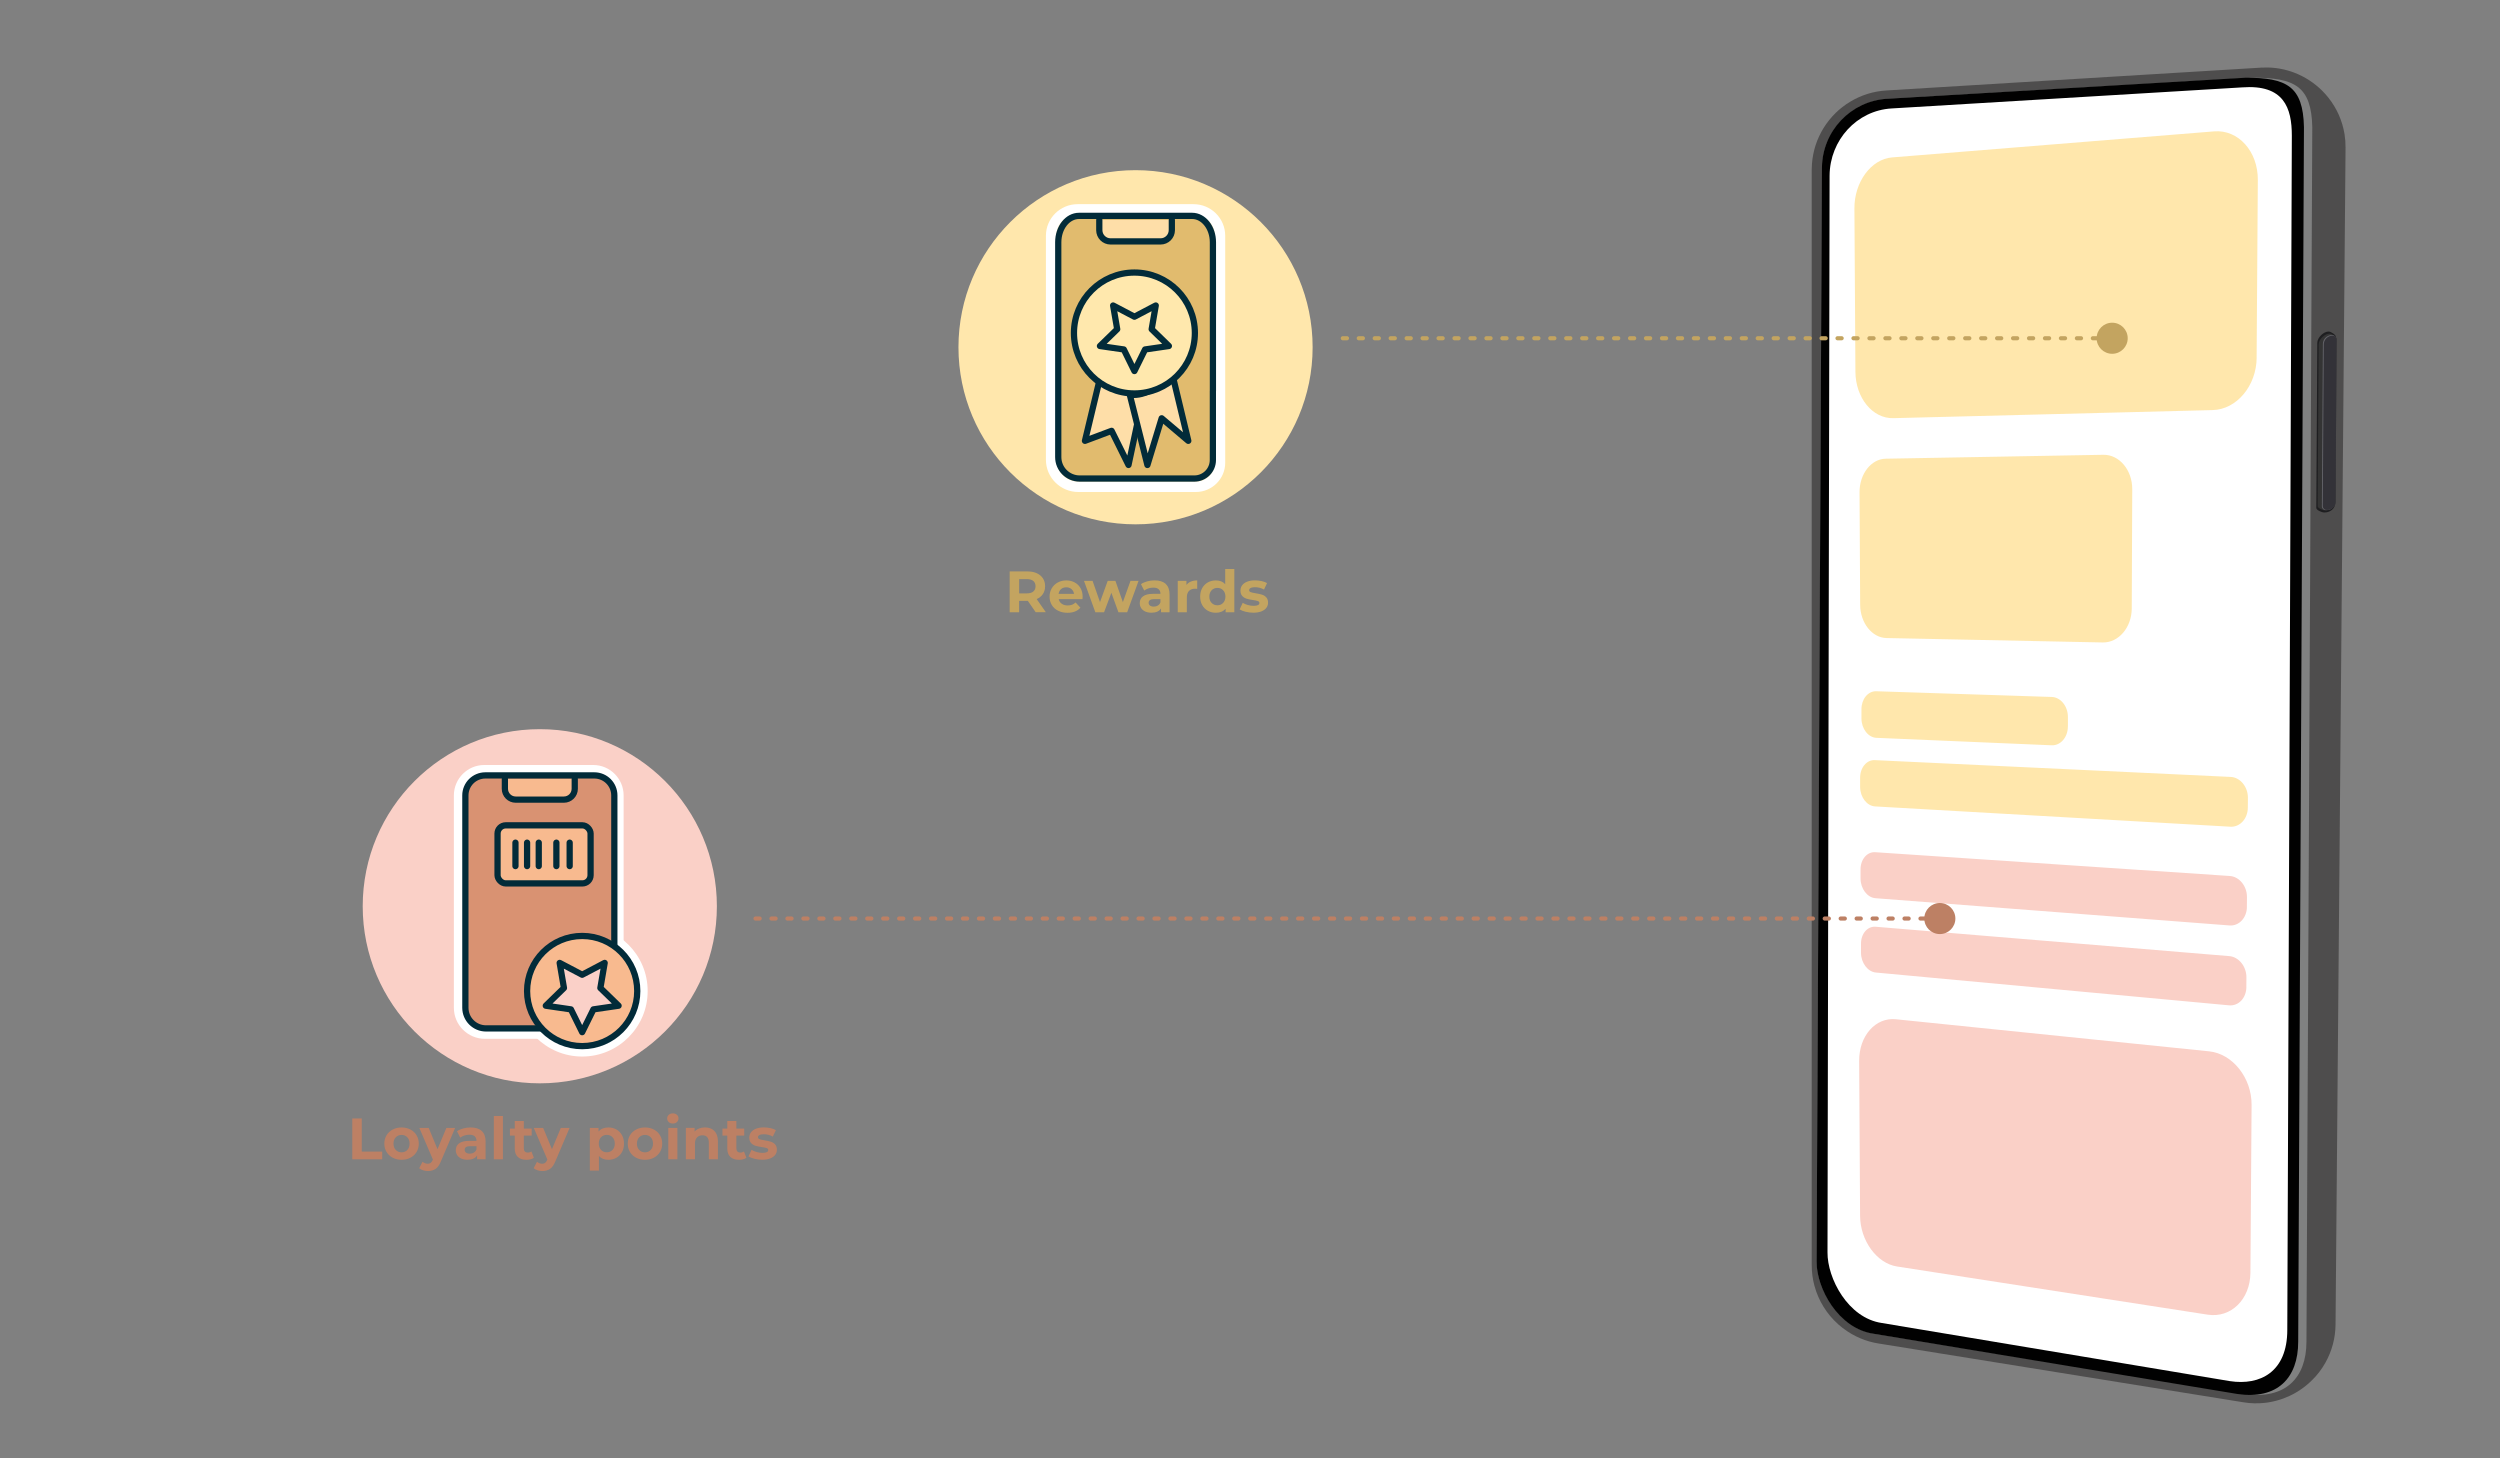
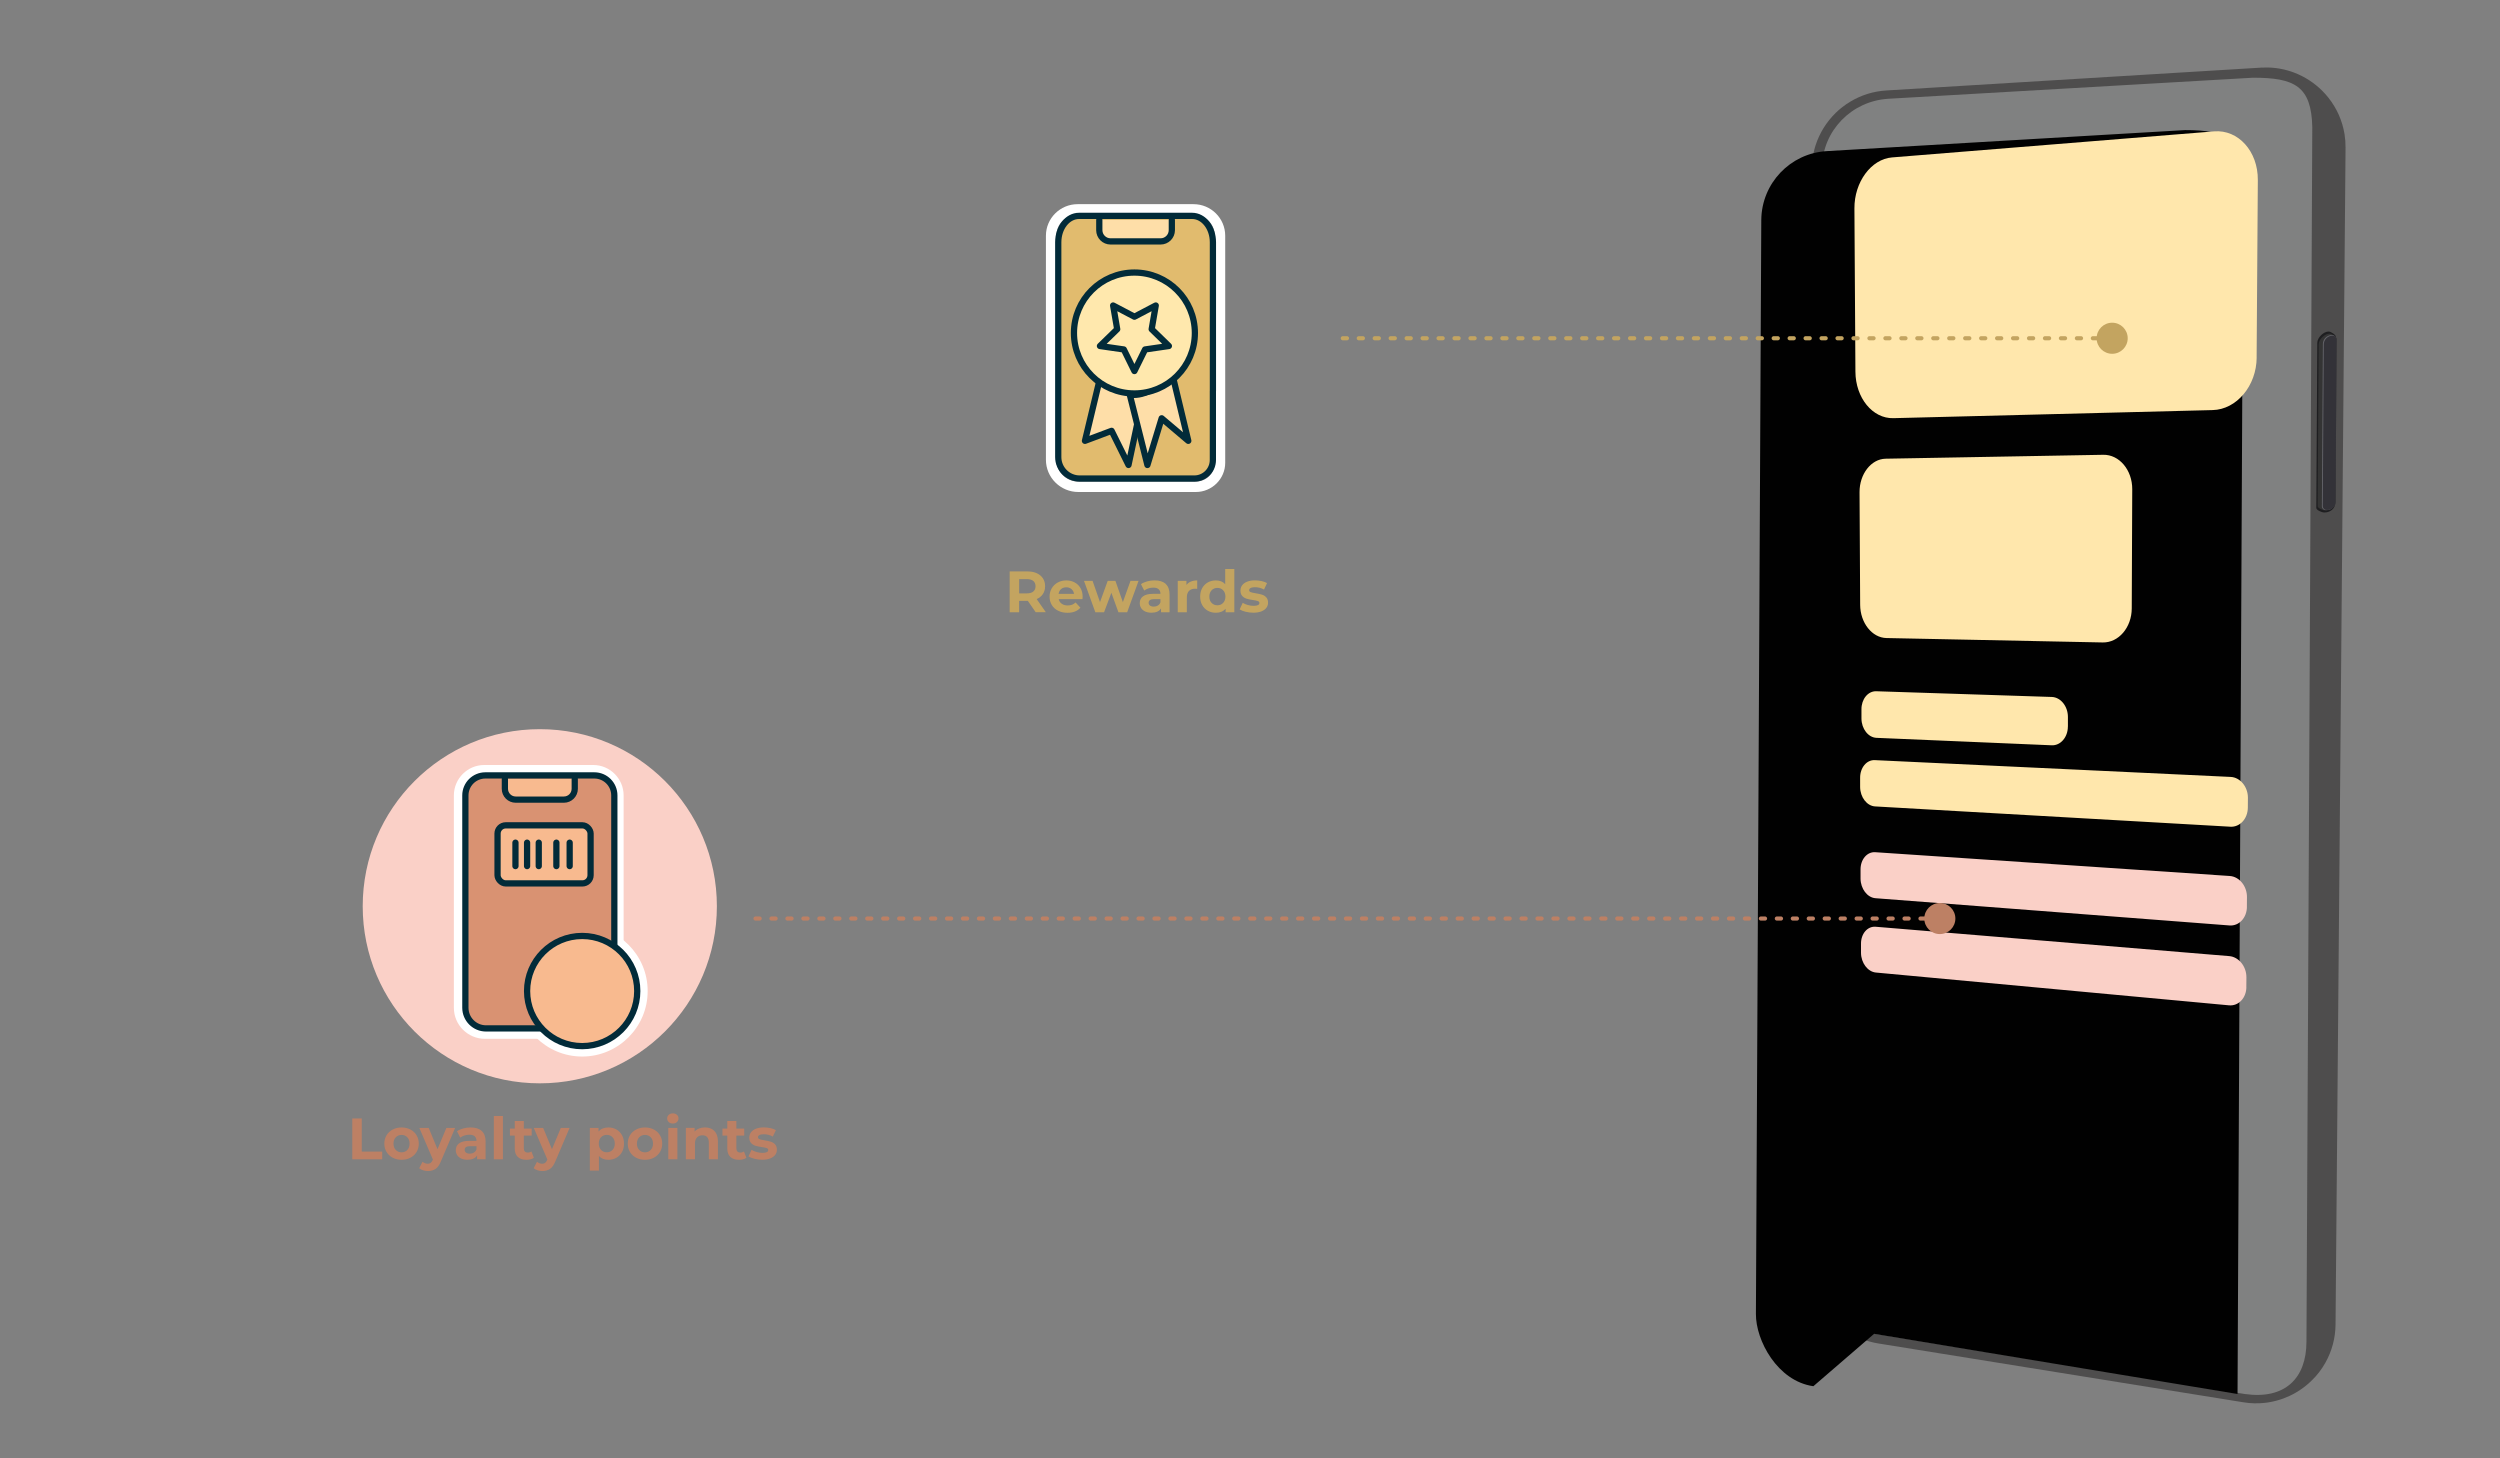
<svg xmlns="http://www.w3.org/2000/svg" viewBox="0 0 600 350">
  <rect x="0" y="0" width="600" height="350" fill="#808080" stroke="none" />
  <defs>
    <style>.cls-1{fill:#343434;}.cls-2{fill:#333238;}.cls-3{fill:#fff;}.cls-4{fill:#636369;}.cls-5{fill:#6bb2ba;}.cls-5,.cls-6,.cls-7,.cls-8,.cls-9,.cls-10,.cls-11,.cls-12,.cls-13{stroke-linecap:round;stroke-linejoin:round;}.cls-5,.cls-6,.cls-7,.cls-8,.cls-10,.cls-11,.cls-12{stroke:#022b39;stroke-width:1.5px;}.cls-14{fill:#808181;}.cls-6{fill:#ffe8ad;}.cls-7{fill:#fad0c8;}.cls-8{fill:#d99272;}.cls-15{fill:#4e4d4d;}.cls-9{stroke:#bd8064;}.cls-9,.cls-13{fill:none;stroke-dasharray:0 0 1 2.83;stroke-width:.99px;}.cls-16{fill:#fad0c7;}.cls-10{fill:#fedea8;}.cls-17{fill:#c3a460;}.cls-11{fill:#e1bb6e;}.cls-18{fill:#ffe7ac;}.cls-19{fill:#0d0d10;opacity:.73;}.cls-20{fill:#010101;}.cls-12{fill:#f8ba8f;}.cls-21{fill:#bd8064;}.cls-13{stroke:#c3a460;}</style>
  </defs>
  <g id="Ebene_3">
    <g>
      <path class="cls-15" d="m555.71,330.38c-1.73,1.94-3.84,3.52-6.2,4.63-.48.22-.97.43-1.46.61-1.16.43-2.37.75-3.62.95-.3.05-.59.09-.89.12-1.66.18-3.39.15-5.13-.14-14.67-2.36-29.33-4.73-44-7.09-14.52-2.34-29.04-4.68-43.56-7.02-1.52-.24-2.97-.66-4.33-1.23-.74-.31-1.45-.66-2.14-1.06-.38-.22-.76-.45-1.12-.7-.73-.49-1.43-1.03-2.08-1.61-2.74-2.44-4.75-5.66-5.72-9.27-.43-1.59-.65-3.25-.65-4.97V40.76c0-.49.02-.98.06-1.47.12-1.52.41-2.99.86-4.4.48-1.48,1.13-2.87,1.93-4.17.82-1.32,1.8-2.54,2.91-3.63.51-.5,1.05-.97,1.62-1.41.63-.49,1.29-.94,1.99-1.35,2.53-1.5,5.43-2.43,8.55-2.62,13.55-.83,27.1-1.65,40.66-2.48,16.43-1,32.87-2,49.3-3,.52-.03,1.04-.04,1.56-.03.32,0,.63.02.95.04,1.32.09,2.61.32,3.84.67.53.15,1.05.32,1.56.52,2.55.97,4.84,2.46,6.74,4.36.52.52,1.02,1.08,1.48,1.66,1,1.26,1.84,2.65,2.5,4.13.64,1.46,1.11,3.01,1.37,4.63.17,1.05.25,2.13.24,3.23,0,.48,0,.97-.01,1.45-.26,30.94-.53,61.88-.79,92.82-.32,37.21-.63,74.42-.95,111.63-.21,24.77-.42,49.55-.63,74.32,0,.74-.01,1.47-.02,2.21-.03,3.35-.91,6.47-2.43,9.17-.45.8-.96,1.57-1.51,2.29-.28.36-.57.71-.87,1.05Z" />
      <path class="cls-14" d="m450.02,320.12l88.72,14.44c9.64,1.38,14.81-3.75,14.81-12.57l1.4-291.47c-.21-9.86-4.26-11.87-14.21-11.87l-87.48,5.05c-8.9.51-15.88,7.72-15.96,16.49l-1.31,262.57c-.06,6.35,5.26,16.15,14.03,17.36Z" />
-       <path class="cls-20" d="m449.78,320.12l87.23,14.44c9.48,1.38,14.56-3.75,14.56-12.57l1.38-291.47c-.21-9.86-4.18-11.87-13.97-11.87l-86.01,5.05c-8.75.51-15.61,7.72-15.7,16.49l-1.29,262.57c-.06,6.35,5.17,16.15,13.79,17.36Z" />
-       <path class="cls-3" d="m451.64,317.52l83.53,13.95c7.26,1.11,13.78-2.19,13.78-12.28l1.09-286.62c0-6.68-1.9-12.35-11.91-11.6l-84.18,5.06c-8.28.5-14.78,7.54-14.85,16.11l-.5,258.42c-.06,6.2,4.9,15.78,13.05,16.96Z" />
+       <path class="cls-20" d="m449.78,320.12l87.23,14.44l1.38-291.47c-.21-9.86-4.18-11.87-13.97-11.87l-86.01,5.05c-8.75.51-15.61,7.72-15.7,16.49l-1.29,262.57c-.06,6.35,5.17,16.15,13.79,17.36Z" />
      <g>
        <path class="cls-19" d="m557.96,122.99h-.21c-.51,0-1.85-.57-1.84-1.08l.24-39.64c0-1.24,1.5-2.71,2.73-2.7h0c.52,0,1.75.77,1.74,1.29l-.26,40.17c0,1.14-1.28,1.97-2.41,1.96Z" />
        <path class="cls-1" d="m558.21,122.51h-.2c-.49,0-1.78-.54-1.77-1.04l.24-38.81c0-1.19,1.44-2.6,2.63-2.59h0c.5,0,1.68.73,1.67,1.24l-.25,39.32c0,1.09-1.23,1.89-2.32,1.88Z" />
        <path class="cls-4" d="m558.38,122.42h-.23c-.5,0-.9-.41-.9-.91l.24-38.95c0-1.2.99-2.16,2.19-2.15h.03c.51,0,.92.42.91.93l-.24,39.11c0,1.1-.91,1.98-2,1.97Z" />
        <path class="cls-2" d="m558.56,122.39h-.2c-.49,0-.89-.41-.89-.9l.24-38.81c0-1.19.98-2.14,2.17-2.13h0c.5,0,.91.42.9.92l-.24,38.98c0,1.09-.9,1.96-1.99,1.95Z" />
      </g>
    </g>
  </g>
  <g id="Ebene_2">
-     <circle class="cls-18" cx="272.53" cy="83.34" r="42.5" />
    <path class="cls-3" d="m286.44,51.5c2.82,0,5.11,2.27,5.11,5.07v54.49c0,2.5-2.04,4.52-4.56,4.52h-28.19c-2.92,0-5.28-2.34-5.28-5.24v-53.77c0-2.8,2.29-5.07,5.11-5.07h27.81m0-2.5h-27.81c-4.2,0-7.61,3.4-7.61,7.57v53.77c0,4.27,3.49,7.74,7.78,7.74h28.19c3.89,0,7.06-3.15,7.06-7.02v-54.49c0-4.17-3.41-7.57-7.61-7.57h0Z" />
    <circle class="cls-16" cx="129.55" cy="217.5" r="42.5" />
    <path class="cls-3" d="m142.37,186.1c2.65,0,4.8,2.15,4.8,4.8v51.64c0,2.37-1.92,4.28-4.28,4.28h-26.5c-2.74,0-4.96-2.22-4.96-4.96v-50.96c0-2.65,2.15-4.8,4.8-4.8h26.15m0-2.5h-26.15c-4.03,0-7.3,3.28-7.3,7.3v50.96c0,4.12,3.35,7.46,7.46,7.46h26.5c3.74,0,6.78-3.04,6.78-6.78v-51.64c0-4.03-3.28-7.3-7.3-7.3h0Z" />
    <path class="cls-3" d="m139.72,224.63c7.3,0,13.22,5.92,13.22,13.22s-5.92,13.22-13.22,13.22-13.22-5.92-13.22-13.22,5.92-13.22,13.22-13.22m0-2.5c-8.67,0-15.72,7.05-15.72,15.72s7.05,15.72,15.72,15.72,15.72-7.05,15.72-15.72-7.05-15.72-15.72-15.72h0Z" />
    <g>
      <path class="cls-17" d="m248.57,146.94l-1.89-2.73h-2.09v2.73h-2.27v-9.8h4.24c.87,0,1.62.14,2.26.43.64.29,1.13.7,1.48,1.23.35.53.52,1.16.52,1.89s-.17,1.36-.53,1.88c-.35.53-.85.93-1.49,1.21l2.2,3.15h-2.44Zm-.57-7.51c-.35-.29-.87-.44-1.55-.44h-1.85v3.42h1.85c.68,0,1.2-.15,1.55-.45s.53-.72.53-1.26-.18-.97-.53-1.27Z" />
      <path class="cls-17" d="m259.79,143.79h-5.7c.1.47.34.84.73,1.11.38.27.86.41,1.43.41.39,0,.74-.06,1.04-.17.3-.12.59-.3.85-.55l1.16,1.26c-.71.81-1.75,1.22-3.11,1.22-.85,0-1.6-.17-2.25-.5-.65-.33-1.16-.79-1.51-1.38-.36-.59-.53-1.25-.53-2s.17-1.4.52-2c.35-.59.83-1.05,1.44-1.39.61-.33,1.29-.5,2.05-.5s1.4.16,2,.48,1.07.77,1.41,1.36c.34.59.51,1.28.51,2.07,0,.03-.01.22-.04.59Zm-5.11-2.42c-.34.28-.54.66-.62,1.15h3.71c-.08-.48-.28-.86-.62-1.14s-.75-.43-1.23-.43-.91.14-1.25.42Z" />
      <path class="cls-17" d="m273.25,139.41l-2.73,7.53h-2.1l-1.69-4.68-1.75,4.68h-2.1l-2.72-7.53h2.06l1.78,5.1,1.85-5.1h1.85l1.79,5.1,1.83-5.1h1.93Z" />
      <path class="cls-17" d="m279.75,140.13c.62.56.94,1.39.94,2.51v4.3h-2.04v-.94c-.41.7-1.18,1.05-2.3,1.05-.58,0-1.08-.1-1.5-.29-.42-.2-.75-.47-.97-.81-.22-.35-.34-.74-.34-1.18,0-.7.26-1.25.79-1.65s1.34-.6,2.44-.6h1.74c0-.48-.15-.84-.43-1.1s-.72-.39-1.3-.39c-.4,0-.8.06-1.18.19-.39.13-.72.3-.99.51l-.78-1.53c.41-.29.9-.51,1.48-.67.57-.16,1.16-.24,1.77-.24,1.17,0,2.06.28,2.69.83Zm-1.86,5.19c.29-.17.49-.43.62-.76v-.77h-1.5c-.9,0-1.34.29-1.34.88,0,.28.11.5.33.67.22.16.52.25.9.25s.71-.09.99-.26Z" />
      <path class="cls-17" d="m285.8,139.58c.44-.19.95-.28,1.53-.28v2.02c-.24-.02-.41-.03-.49-.03-.63,0-1.12.17-1.47.52s-.53.88-.53,1.57v3.56h-2.18v-7.53h2.09v.99c.26-.36.61-.64,1.06-.83Z" />
      <path class="cls-17" d="m296.24,136.56v10.39h-2.09v-.87c-.54.65-1.33.98-2.35.98-.71,0-1.35-.16-1.92-.48-.57-.32-1.02-.77-1.35-1.36-.33-.59-.49-1.27-.49-2.04s.16-1.46.49-2.04c.33-.59.78-1.04,1.35-1.36.57-.32,1.21-.48,1.92-.48.96,0,1.71.3,2.25.91v-3.65h2.18Zm-2.69,8.14c.36-.38.55-.88.55-1.52s-.18-1.14-.55-1.52-.82-.57-1.37-.57-1.02.19-1.39.57c-.36.38-.55.88-.55,1.52s.18,1.14.55,1.52c.36.38.83.57,1.39.57s1.01-.19,1.37-.57Z" />
      <path class="cls-17" d="m298.95,146.83c-.6-.15-1.07-.35-1.43-.58l.73-1.57c.34.21.74.39,1.22.52.48.14.94.2,1.4.2.92,0,1.39-.23,1.39-.69,0-.21-.13-.37-.38-.46s-.64-.17-1.16-.24c-.62-.09-1.12-.2-1.53-.32-.4-.12-.75-.34-1.04-.64s-.44-.75-.44-1.32c0-.48.14-.9.41-1.27.28-.37.68-.66,1.2-.86.53-.21,1.15-.31,1.87-.31.53,0,1.06.06,1.59.17.53.12.96.28,1.31.48l-.73,1.55c-.66-.37-1.39-.56-2.17-.56-.47,0-.82.07-1.05.2-.23.13-.35.3-.35.5,0,.23.13.4.38.49s.65.18,1.2.27c.62.1,1.12.21,1.51.33.39.12.73.33,1.02.64.29.31.43.74.43,1.29,0,.47-.14.88-.42,1.25-.28.36-.69.65-1.22.85-.54.2-1.17.3-1.91.3-.62,0-1.24-.08-1.83-.23Z" />
    </g>
    <g>
      <path class="cls-21" d="m84.55,268.43h2.27v7.95h4.91v1.85h-7.18v-9.8Z" />
      <path class="cls-21" d="m94.25,277.85c-.63-.33-1.12-.79-1.48-1.38-.36-.59-.53-1.25-.53-2s.18-1.41.53-2c.35-.59.85-1.05,1.48-1.38.63-.33,1.34-.5,2.13-.5s1.5.17,2.13.5c.62.33,1.12.79,1.47,1.38.35.59.53,1.26.53,2s-.18,1.41-.53,2c-.36.59-.85,1.05-1.47,1.38-.62.33-1.33.5-2.13.5s-1.5-.17-2.13-.5Zm3.51-1.86c.36-.38.54-.88.54-1.52s-.18-1.14-.54-1.52-.82-.57-1.38-.57-1.02.19-1.39.57-.55.88-.55,1.52.18,1.14.55,1.52.83.57,1.39.57,1.02-.19,1.38-.57Z" />
      <path class="cls-21" d="m109.23,270.7l-3.4,7.99c-.35.87-.77,1.48-1.28,1.83s-1.12.53-1.84.53c-.39,0-.78-.06-1.16-.18s-.7-.29-.94-.5l.8-1.55c.17.15.36.27.58.35.22.08.44.13.65.13.3,0,.54-.07.73-.22s.35-.38.5-.72l.03-.07-3.26-7.59h2.25l2.11,5.11,2.13-5.11h2.1Z" />
      <path class="cls-21" d="m115.6,271.42c.62.56.94,1.39.94,2.51v4.3h-2.04v-.94c-.41.7-1.18,1.05-2.3,1.05-.58,0-1.08-.1-1.5-.29-.42-.2-.75-.47-.97-.81-.22-.35-.34-.74-.34-1.18,0-.7.26-1.25.79-1.65s1.34-.6,2.44-.6h1.74c0-.48-.15-.84-.43-1.1s-.72-.38-1.3-.38c-.4,0-.8.06-1.18.19-.39.13-.72.3-.99.51l-.78-1.53c.41-.29.9-.51,1.48-.67.57-.16,1.16-.24,1.77-.24,1.17,0,2.06.28,2.69.83Zm-1.86,5.19c.29-.17.49-.43.62-.76v-.77h-1.5c-.9,0-1.34.29-1.34.88,0,.28.11.5.33.67.22.16.52.25.9.25s.71-.09.99-.26Z" />
      <path class="cls-21" d="m118.52,267.84h2.18v10.39h-2.18v-10.39Z" />
      <path class="cls-21" d="m128.13,277.87c-.21.16-.48.28-.79.36-.31.08-.64.12-.99.12-.9,0-1.59-.23-2.08-.69s-.73-1.13-.73-2.02v-3.09h-1.16v-1.68h1.16v-1.83h2.18v1.83h1.88v1.68h-1.88v3.07c0,.32.08.56.25.74s.39.26.69.26c.34,0,.64-.09.88-.28l.59,1.54Z" />
      <path class="cls-21" d="m136.7,270.7l-3.4,7.99c-.35.87-.77,1.48-1.28,1.83s-1.12.53-1.84.53c-.39,0-.78-.06-1.16-.18s-.7-.29-.94-.5l.8-1.55c.17.15.36.27.58.35.22.08.44.13.65.13.3,0,.54-.07.73-.22s.35-.38.5-.72l.03-.07-3.26-7.59h2.25l2.11,5.11,2.13-5.11h2.1Z" />
      <path class="cls-21" d="m147.92,271.07c.57.32,1.02.77,1.35,1.36.33.58.49,1.26.49,2.04s-.16,1.45-.49,2.04c-.33.58-.78,1.04-1.35,1.36s-1.21.48-1.91.48c-.96,0-1.72-.3-2.27-.91v3.51h-2.18v-10.25h2.09v.87c.54-.65,1.33-.98,2.37-.98.7,0,1.34.16,1.91.48Zm-.91,4.91c.36-.38.54-.88.54-1.52s-.18-1.14-.54-1.52-.82-.57-1.38-.57-1.02.19-1.38.57-.54.88-.54,1.52.18,1.14.54,1.52.82.57,1.38.57,1.02-.19,1.38-.57Z" />
      <path class="cls-21" d="m152.67,277.85c-.63-.33-1.12-.79-1.48-1.38-.36-.59-.53-1.25-.53-2s.18-1.41.53-2c.35-.59.85-1.05,1.48-1.38.63-.33,1.34-.5,2.13-.5s1.5.17,2.13.5c.62.33,1.12.79,1.47,1.38.35.59.53,1.26.53,2s-.18,1.41-.53,2c-.36.59-.85,1.05-1.47,1.38-.62.33-1.33.5-2.13.5s-1.5-.17-2.13-.5Zm3.51-1.86c.36-.38.54-.88.54-1.52s-.18-1.14-.54-1.52-.82-.57-1.38-.57-1.02.19-1.39.57-.55.88-.55,1.52.18,1.14.55,1.52.83.57,1.39.57,1.02-.19,1.38-.57Z" />
      <path class="cls-21" d="m160.5,269.3c-.25-.23-.38-.52-.38-.87s.13-.63.38-.87.58-.35.98-.35.73.11.98.34c.25.22.38.5.38.84,0,.36-.13.67-.38.9-.25.24-.58.36-.98.36s-.73-.12-.98-.35Zm-.11,1.4h2.18v7.53h-2.18v-7.53Z" />
      <path class="cls-21" d="m171.44,271.43c.57.56.86,1.39.86,2.49v4.31h-2.18v-3.98c0-.6-.13-1.04-.39-1.34s-.64-.44-1.13-.44c-.55,0-.99.17-1.32.51-.33.34-.49.85-.49,1.52v3.72h-2.18v-7.53h2.09v.88c.29-.32.65-.56,1.08-.73.43-.17.9-.26,1.41-.26.93,0,1.69.28,2.26.84Z" />
      <path class="cls-21" d="m179.14,277.87c-.21.16-.48.28-.79.36-.31.08-.64.12-.99.12-.9,0-1.59-.23-2.08-.69s-.73-1.13-.73-2.02v-3.09h-1.16v-1.68h1.16v-1.83h2.18v1.83h1.88v1.68h-1.88v3.07c0,.32.08.56.25.74s.39.26.69.26c.34,0,.64-.09.88-.28l.59,1.54Z" />
      <path class="cls-21" d="m181.07,278.11c-.6-.15-1.07-.35-1.43-.58l.73-1.57c.34.21.74.39,1.22.53.48.14.94.2,1.4.2.92,0,1.39-.23,1.39-.69,0-.21-.13-.37-.38-.46-.25-.09-.64-.17-1.16-.24-.62-.09-1.12-.2-1.53-.32s-.75-.34-1.04-.64c-.29-.31-.44-.75-.44-1.32,0-.48.14-.9.41-1.27.28-.37.68-.66,1.2-.86s1.15-.31,1.87-.31c.53,0,1.06.06,1.59.17.53.12.96.28,1.31.48l-.73,1.55c-.66-.37-1.39-.56-2.17-.56-.47,0-.82.07-1.05.2-.23.13-.35.3-.35.5,0,.23.13.4.38.49.25.09.65.18,1.2.27.62.1,1.12.21,1.51.33.39.12.73.33,1.02.64s.43.74.43,1.29c0,.47-.14.88-.42,1.25-.28.36-.69.65-1.22.85-.54.2-1.17.3-1.91.3-.62,0-1.24-.08-1.83-.23Z" />
    </g>
    <path class="cls-8" d="m147.43,242.54c0,2.37-1.92,4.28-4.28,4.28h-26.5c-2.74,0-4.96-2.22-4.96-4.96v-50.96c0-2.65,2.15-4.8,4.8-4.8h26.15c2.65,0,4.8,2.15,4.8,4.8v51.64Z" />
    <rect class="cls-12" x="119.41" y="198.08" width="22.33" height="13.94" rx="1.97" ry="1.97" transform="translate(261.15 410.1) rotate(180)" />
    <line class="cls-5" x1="123.71" y1="207.86" x2="123.71" y2="202.24" />
    <line class="cls-5" x1="126.5" y1="207.86" x2="126.5" y2="202.24" />
    <line class="cls-5" x1="129.3" y1="207.86" x2="129.3" y2="202.24" />
    <line class="cls-5" x1="133.53" y1="207.86" x2="133.53" y2="202.24" />
    <line class="cls-5" x1="136.72" y1="207.86" x2="136.72" y2="202.24" />
    <path class="cls-12" d="m121.17,186.96v2.35c0,1.43,1.16,2.6,2.6,2.6h11.57c1.43,0,2.6-1.16,2.6-2.6v-2.35" />
    <circle class="cls-12" cx="139.72" cy="237.85" r="13.22" />
-     <polygon class="cls-7" points="139.72 233.94 145.12 231.1 144.09 237.12 148.46 241.37 142.42 242.25 139.72 247.72 137.02 242.25 130.99 241.37 135.35 237.12 134.32 231.1 139.72 233.94" />
    <path class="cls-11" d="m291.09,93.81v16.59c0,2.46-1.99,4.45-4.45,4.45h-27.51c-2.85,0-5.15-2.31-5.15-5.15v-51.56c0-3.5,2.23-6.33,4.99-6.33h27.14c2.75,0,4.99,2.83,4.99,6.33v35.67Z" />
    <path class="cls-10" d="m263.83,52.8v2.44c0,1.49,1.21,2.7,2.7,2.7h12.01c1.49,0,2.7-1.21,2.7-2.7v-2.44" />
    <path class="cls-10" d="m264.76,87.59l-4.37,18.21,6.39-2.4,4.06,8.19,3.6-16.89s-6.4,1.28-9.68-7.12Z" />
    <path class="cls-10" d="m280.82,87.59l4.37,18.21-6.39-5.41-3.42,11.21-4.24-16.89s6.4,1.28,9.68-7.12Z" />
    <circle class="cls-6" cx="272.26" cy="79.92" r="14.51" />
    <polygon class="cls-6" points="272.26 76.01 277.38 73.32 276.4 79.01 280.53 83.04 274.82 83.87 272.26 89.05 269.71 83.87 263.99 83.04 268.13 79.01 267.15 73.32 272.26 76.01" />
    <g>
      <path class="cls-18" d="m541.6,85.82c-.05,6.79-4.82,12.46-10.56,12.6l-76.64,1.94c-4.99.13-9.06-4.88-9.1-11.13l-.24-39.2c-.04-6.33,4.01-11.84,9.03-12.25l77.3-6.25c5.79-.47,10.54,4.78,10.49,11.67l-.29,42.62Z" />
      <path class="cls-18" d="m511.62,146.03c-.02,4.57-3.16,8.24-6.97,8.16l-51.91-1.06c-3.45-.07-6.28-3.65-6.3-7.97l-.15-27.03c-.02-4.36,2.78-7.97,6.25-8.04l52.25-.94c3.83-.07,6.97,3.65,6.95,8.27l-.12,28.61Z" />
-       <path class="cls-16" d="m540.1,305.44c-.04,6.42-4.68,10.94-10.25,10.08l-74.56-11.56c-4.86-.75-8.83-6.21-8.87-12.14l-.22-37.19c-.04-6,3.91-10.51,8.81-10.01l75.19,7.7c5.62.58,10.23,6.38,10.18,12.87l-.28,40.25Z" />
      <path class="cls-18" d="m496.29,174.37c0,2.56-1.75,4.59-3.87,4.5l-42.07-1.79c-1.97-.08-3.58-2.16-3.6-4.62v-2.2c-.03-2.46,1.57-4.42,3.54-4.36l42.14,1.37c2.13.07,3.87,2.23,3.87,4.8v2.29Z" />
      <path class="cls-18" d="m539.48,193.84c-.02,2.65-1.9,4.7-4.18,4.57l-85.28-4.87c-1.96-.11-3.57-2.2-3.59-4.65v-2.18c-.03-2.45,1.56-4.38,3.53-4.28l85.41,4.03c2.28.11,4.14,2.37,4.13,5.01l-.02,2.37Z" />
      <path class="cls-16" d="m539.26,217.65c-.02,2.63-1.9,4.63-4.17,4.46l-84.98-6.54c-1.96-.15-3.56-2.26-3.58-4.69v-2.17c-.03-2.43,1.56-4.31,3.52-4.18l85.11,5.71c2.27.15,4.13,2.43,4.11,5.06l-.02,2.35Z" />
      <path class="cls-16" d="m539.13,236.91c-.02,2.61-1.89,4.58-4.16,4.37l-84.76-7.87c-1.95-.18-3.55-2.3-3.57-4.72v-2.16c-.03-2.42,1.55-4.27,3.51-4.11l84.89,7.05c2.27.19,4.12,2.49,4.1,5.1l-.02,2.34Z" />
    </g>
    <g>
      <line class="cls-13" x1="507.11" y1="81.18" x2="321.46" y2="81.18" />
      <path class="cls-17" d="m506.92,77.45c2.06,0,3.73,1.67,3.73,3.73s-1.67,3.73-3.73,3.73-3.73-1.67-3.73-3.73,1.67-3.73,3.73-3.73Z" />
    </g>
    <g>
      <line class="cls-9" x1="465.74" y1="220.45" x2="180.01" y2="220.45" />
      <circle class="cls-21" cx="465.56" cy="220.45" r="3.73" />
    </g>
  </g>
</svg>